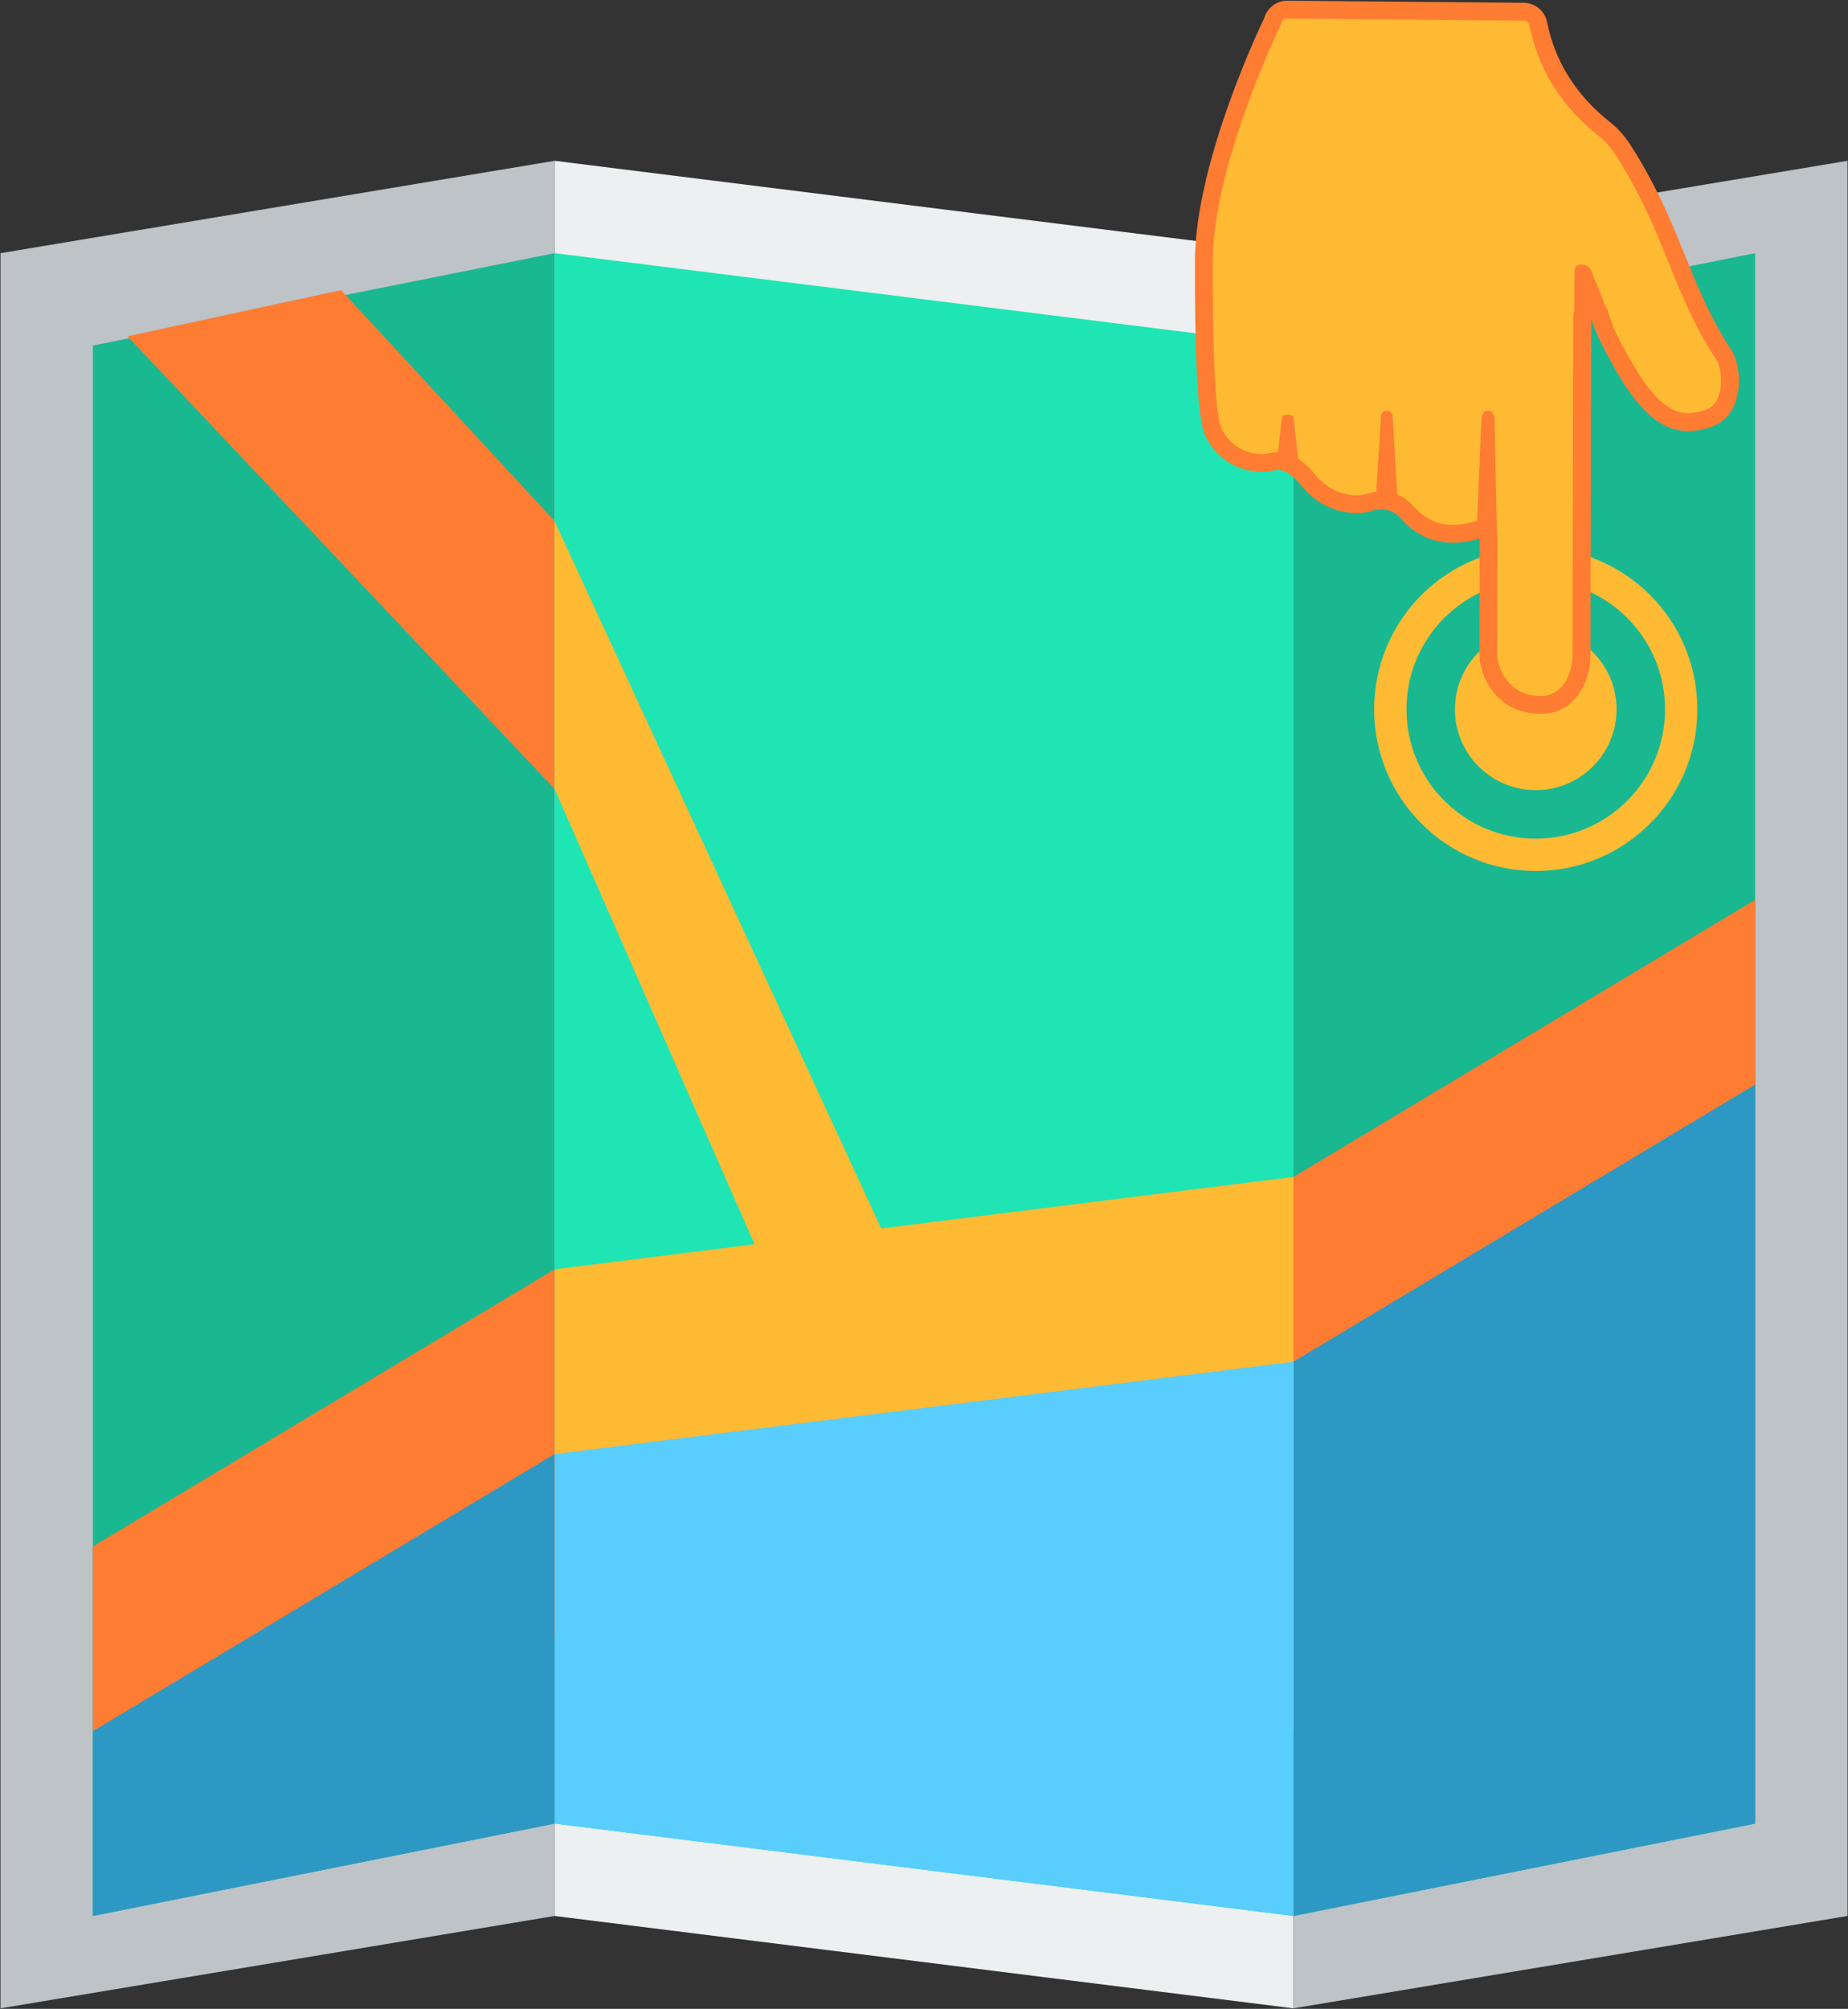
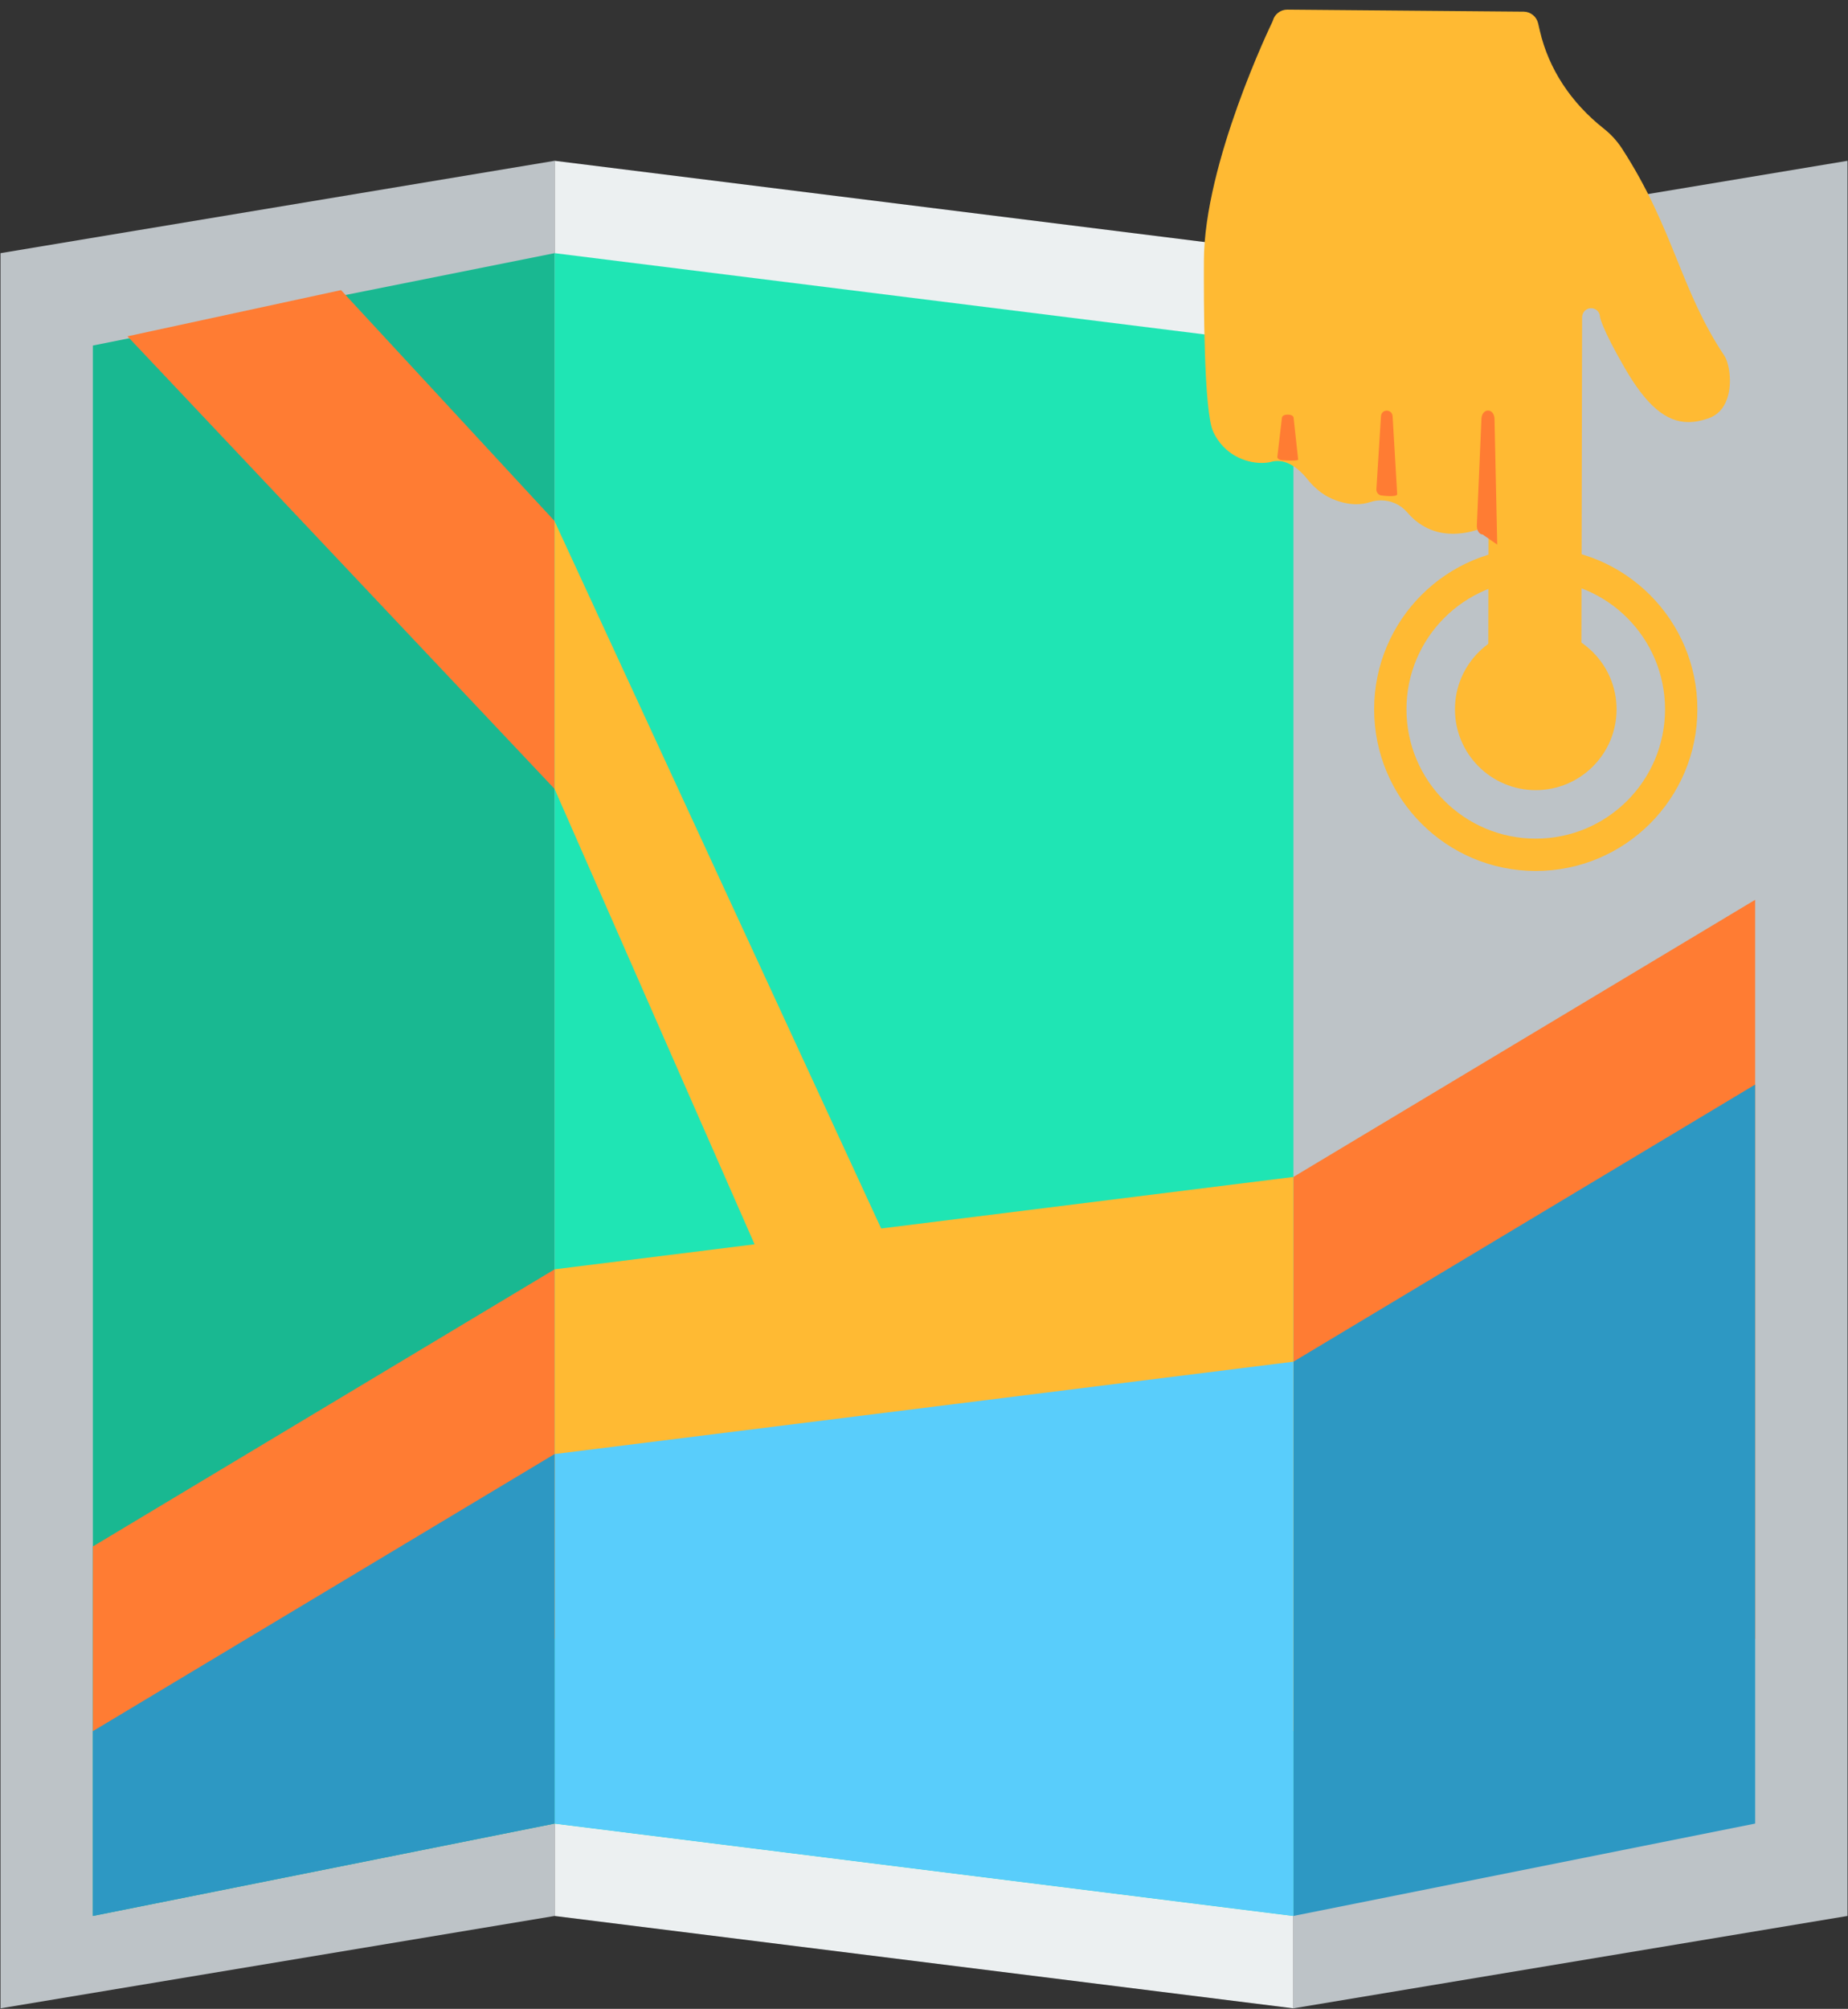
<svg xmlns="http://www.w3.org/2000/svg" width="1234" height="1341" viewBox="0 0 1234 1341" fill="none">
  <rect x="0" y="0" width="1234" height="1341" fill="#333333" stroke="none" />
  <path d="M370.333 107.336L863.666 169.003V1340.67L370.333 1279V107.336Z" fill="#ECF0F1" />
  <path d="M0.333 169.003L370.333 107.336V1279L0.333 1340.67V169.003Z" fill="#BDC3C7" />
  <path d="M863.666 169.003L1233.67 107.336V1279L863.666 1340.67V169.003Z" fill="#BDC3C7" />
  <path d="M62 230.667L370.333 169V1217.33L62 1279V230.667Z" fill="#19B891" />
  <path d="M370.333 169L863.666 230.667V1279L370.333 1217.33V169Z" fill="#1FE5B4" />
-   <path d="M1172 1217.33L863.666 1279V230.667L1172 169V1217.33Z" fill="#19B891" />
  <path d="M227.729 193.672L85.125 224.505L370.333 526.666V347.839L227.729 193.672Z" fill="#FF7C33" />
  <path d="M1172 1094L863.666 1155.66V785.665L1172 600.665V1094Z" fill="#FF7C33" />
  <path d="M1172 1217.33L863.666 1279V909L1172 724V1217.33Z" fill="#2D98C3" />
  <path d="M370.333 847.331L863.666 785.665V1155.66L370.333 1094V847.331Z" fill="#FFBA33" />
  <path d="M370.333 970.667L863.666 909V1279L370.333 1217.33V970.667Z" fill="#59CDFB" />
  <path d="M62 1032.34L370.333 847.336V1094L62 1155.67V1032.34Z" fill="#FF7C33" />
  <path d="M62 1155.66L370.333 970.665V1217.33L62 1279V1155.66Z" fill="#2D98C3" />
  <path d="M370.333 526.714V347.973L617 881.988H526.411L370.333 526.714Z" fill="#FFBA33" />
  <path fill-rule="evenodd" clip-rule="evenodd" d="M1025.5 365.583C1085.1 365.583 1133.42 413.899 1133.42 473.5C1133.42 533.101 1085.1 581.417 1025.5 581.417C965.899 581.417 917.583 533.101 917.583 473.5C917.583 413.899 965.899 365.583 1025.5 365.583ZM1025.5 387.167C977.819 387.167 939.166 425.82 939.166 473.5C939.166 521.181 977.819 559.833 1025.5 559.833C1073.18 559.833 1111.83 521.181 1111.83 473.5C1111.83 425.82 1073.18 387.167 1025.5 387.167ZM1025.5 419.542C1055.3 419.542 1079.46 443.7 1079.46 473.5C1079.46 503.301 1055.3 527.458 1025.5 527.458C995.699 527.458 971.541 503.301 971.541 473.5C971.541 443.7 995.699 419.542 1025.5 419.542Z" fill="#FFBA33" />
  <path d="M1028.73 470.572C1002.56 470.572 993.776 447.786 993.776 437.408L993.935 359.546C993.935 357.678 993.06 355.888 991.549 354.735C990.515 353.94 989.243 353.542 987.97 353.542C987.414 353.542 986.817 353.621 986.26 353.78C980.614 355.49 975.166 356.325 970.116 356.325C955.005 356.325 945.222 348.571 939.695 342.05C937.523 339.516 934.826 337.485 931.791 336.098C928.756 334.711 925.456 334.001 922.119 334.017C919.653 334.017 917.227 334.415 914.921 335.17C912.018 336.125 908.916 336.602 905.695 336.602C900.566 336.602 895.038 335.369 889.391 332.943C881.915 329.722 876.309 324.036 872.928 319.781C869.35 315.287 861.993 307.732 853.046 307.732C851.694 307.732 850.381 307.891 849.109 308.249C847.2 308.766 844.933 309.044 842.548 309.044C831.691 309.044 817.455 303.636 810.218 288.446C803.657 274.766 803.816 199.052 803.895 174.199C804.015 108.784 849.109 15.614 849.586 14.659C849.745 14.341 849.864 14.023 849.984 13.665C851.177 9.41 855.113 6.428 859.527 6.428L1017.52 7.78C1022.05 7.859 1025.99 11.04 1027.06 15.494L1028.25 20.624C1034.14 45.955 1048.93 68.502 1071 85.919C1075.73 89.657 1079.79 94.111 1083.09 99.161C1100.75 126.401 1110.49 150.34 1119.87 173.483C1128.74 195.394 1137.13 216.072 1151.41 237.426C1154.59 242.198 1156.89 255.321 1153.4 265.819C1151.17 272.579 1146.95 277.112 1140.91 279.22C1136.06 280.93 1131.64 281.765 1127.43 281.765C1112.44 281.765 1099.31 270.591 1084.84 245.499C1069.37 218.736 1068.42 211.698 1068.38 211.42C1068.26 208.199 1065.63 205.733 1062.41 205.733H1062.33C1059.07 205.773 1056.49 208.517 1056.45 211.777L1055.97 438.72C1055.97 447.031 1050.96 470.572 1028.73 470.572Z" fill="#FFBA33" />
-   <path d="M859.527 0.463L859.606 12.393L1017.44 13.784C1019.27 13.824 1020.86 15.057 1021.25 16.846L1022.45 21.976C1028.65 48.619 1044.16 72.359 1067.34 90.572C1071.56 93.912 1075.18 97.889 1078.12 102.382C1095.5 129.144 1105.08 152.805 1114.38 175.71C1123.37 197.899 1131.88 218.856 1146.48 240.727C1148.26 243.431 1150.89 254.565 1147.75 263.95C1145.52 270.591 1141.66 272.659 1138.92 273.613C1134.7 275.124 1130.97 275.84 1127.43 275.84C1118.96 275.84 1107.03 272.062 1090.01 242.556C1077 220.009 1074.66 212.135 1074.34 210.744C1074.11 207.835 1072.82 205.112 1070.72 203.09C1068.61 201.067 1065.84 199.885 1062.93 199.768H1062.45C1056.25 199.768 1051.04 204.54 1050.56 210.783C1050.52 211.101 1050.52 211.459 1050.52 211.817L1050.04 438.76C1050.04 438.998 1049.13 464.567 1028.77 464.567C1004.95 464.567 999.78 442.776 999.78 437.408L999.939 359.507C999.939 355.729 998.15 352.19 995.128 349.923C993.638 348.813 991.907 348.069 990.077 347.752C988.246 347.434 986.367 347.551 984.59 348.094C979.5 349.645 974.648 350.4 970.155 350.4C959.855 350.4 951.147 346.305 944.267 338.232C941.536 335.041 938.145 332.482 934.327 330.731C930.51 328.98 926.357 328.08 922.158 328.092C919.056 328.092 916.034 328.569 913.091 329.523C910.785 330.279 908.319 330.677 905.695 330.677C901.36 330.677 896.668 329.603 891.737 327.495C885.374 324.791 880.563 319.821 877.62 316.122C873.365 310.794 864.537 301.847 853.085 301.847C851.216 301.847 849.347 302.085 847.557 302.602C846.205 302.96 844.416 303.199 842.547 303.199C833.48 303.199 821.67 298.665 815.586 285.98C812.882 280.294 809.661 256.315 809.82 174.318C809.979 110.256 854.476 18.198 854.914 17.284C855.232 16.648 855.471 15.972 855.669 15.296C856.147 13.585 857.737 12.393 859.487 12.393L859.527 0.463ZM859.527 0.463C852.409 0.463 846.165 5.195 844.217 12.035C844.217 12.035 798.049 106.637 797.93 174.199C797.85 220.128 798.486 277.749 804.849 291.03C813.438 309.004 830.18 315.009 842.587 315.009C845.609 315.009 848.392 314.651 850.739 314.015C851.534 313.816 852.329 313.697 853.124 313.697C858.851 313.697 864.657 318.866 868.315 323.479C872.49 328.728 878.734 334.812 887.084 338.391C894.163 341.413 900.406 342.527 905.734 342.527C910.029 342.527 913.727 341.811 916.829 340.817C918.579 340.26 920.368 339.982 922.197 339.982C927.128 339.982 931.94 342.089 935.24 345.947C941.762 353.621 952.976 362.29 970.194 362.29C975.563 362.29 981.488 361.455 988.049 359.467L987.89 437.368C987.89 449.974 998.309 476.497 1028.81 476.497C1054.02 476.497 1062.01 451.286 1062.01 438.76L1062.49 211.817C1062.53 212.772 1063.33 220.128 1079.71 248.521C1095.06 275.124 1109.81 287.77 1127.47 287.77C1132.36 287.77 1137.53 286.775 1142.94 284.867C1165.84 276.715 1163.06 244.107 1156.42 234.126C1127.55 190.861 1122.89 149.425 1088.14 95.9C1084.5 90.311 1079.98 85.354 1074.74 81.227C1054.74 65.48 1039.86 44.086 1034.1 19.272L1032.9 14.142C1032.07 10.673 1030.11 7.58 1027.32 5.354C1024.53 3.128 1021.08 1.897 1017.52 1.855L859.686 0.463H859.527Z" fill="#FF7C33" />
  <path d="M997.952 279.419L999.781 363.563L990.038 356.803C987.692 356.803 985.903 353.741 986.181 350.241L989.243 279.299C989.8 272.261 997.594 272.34 997.952 279.419Z" fill="#FF7C33" />
-   <path d="M1062.21 179.925L1073.39 207.642L1077.12 217.464L1063.92 214.004L1051.08 210.266L1051.44 180.522C1051.4 175.034 1059.99 175.591 1062.21 179.925Z" fill="#FF7C33" />
  <path d="M929.912 277.828L932.974 329.802C933.173 332.148 922.953 330.796 922.953 330.796C920.607 330.796 918.818 328.688 919.096 326.302L922.158 277.669C922.675 272.857 929.515 272.977 929.912 277.828Z" fill="#FF7C33" />
  <path d="M863.782 278.743L866.844 306.738C867.043 308.01 856.823 307.255 856.823 307.255C854.477 307.255 852.688 306.141 852.966 304.829L856.028 278.663C856.585 276.079 863.424 276.158 863.782 278.743Z" fill="#FF7C33" />
</svg>